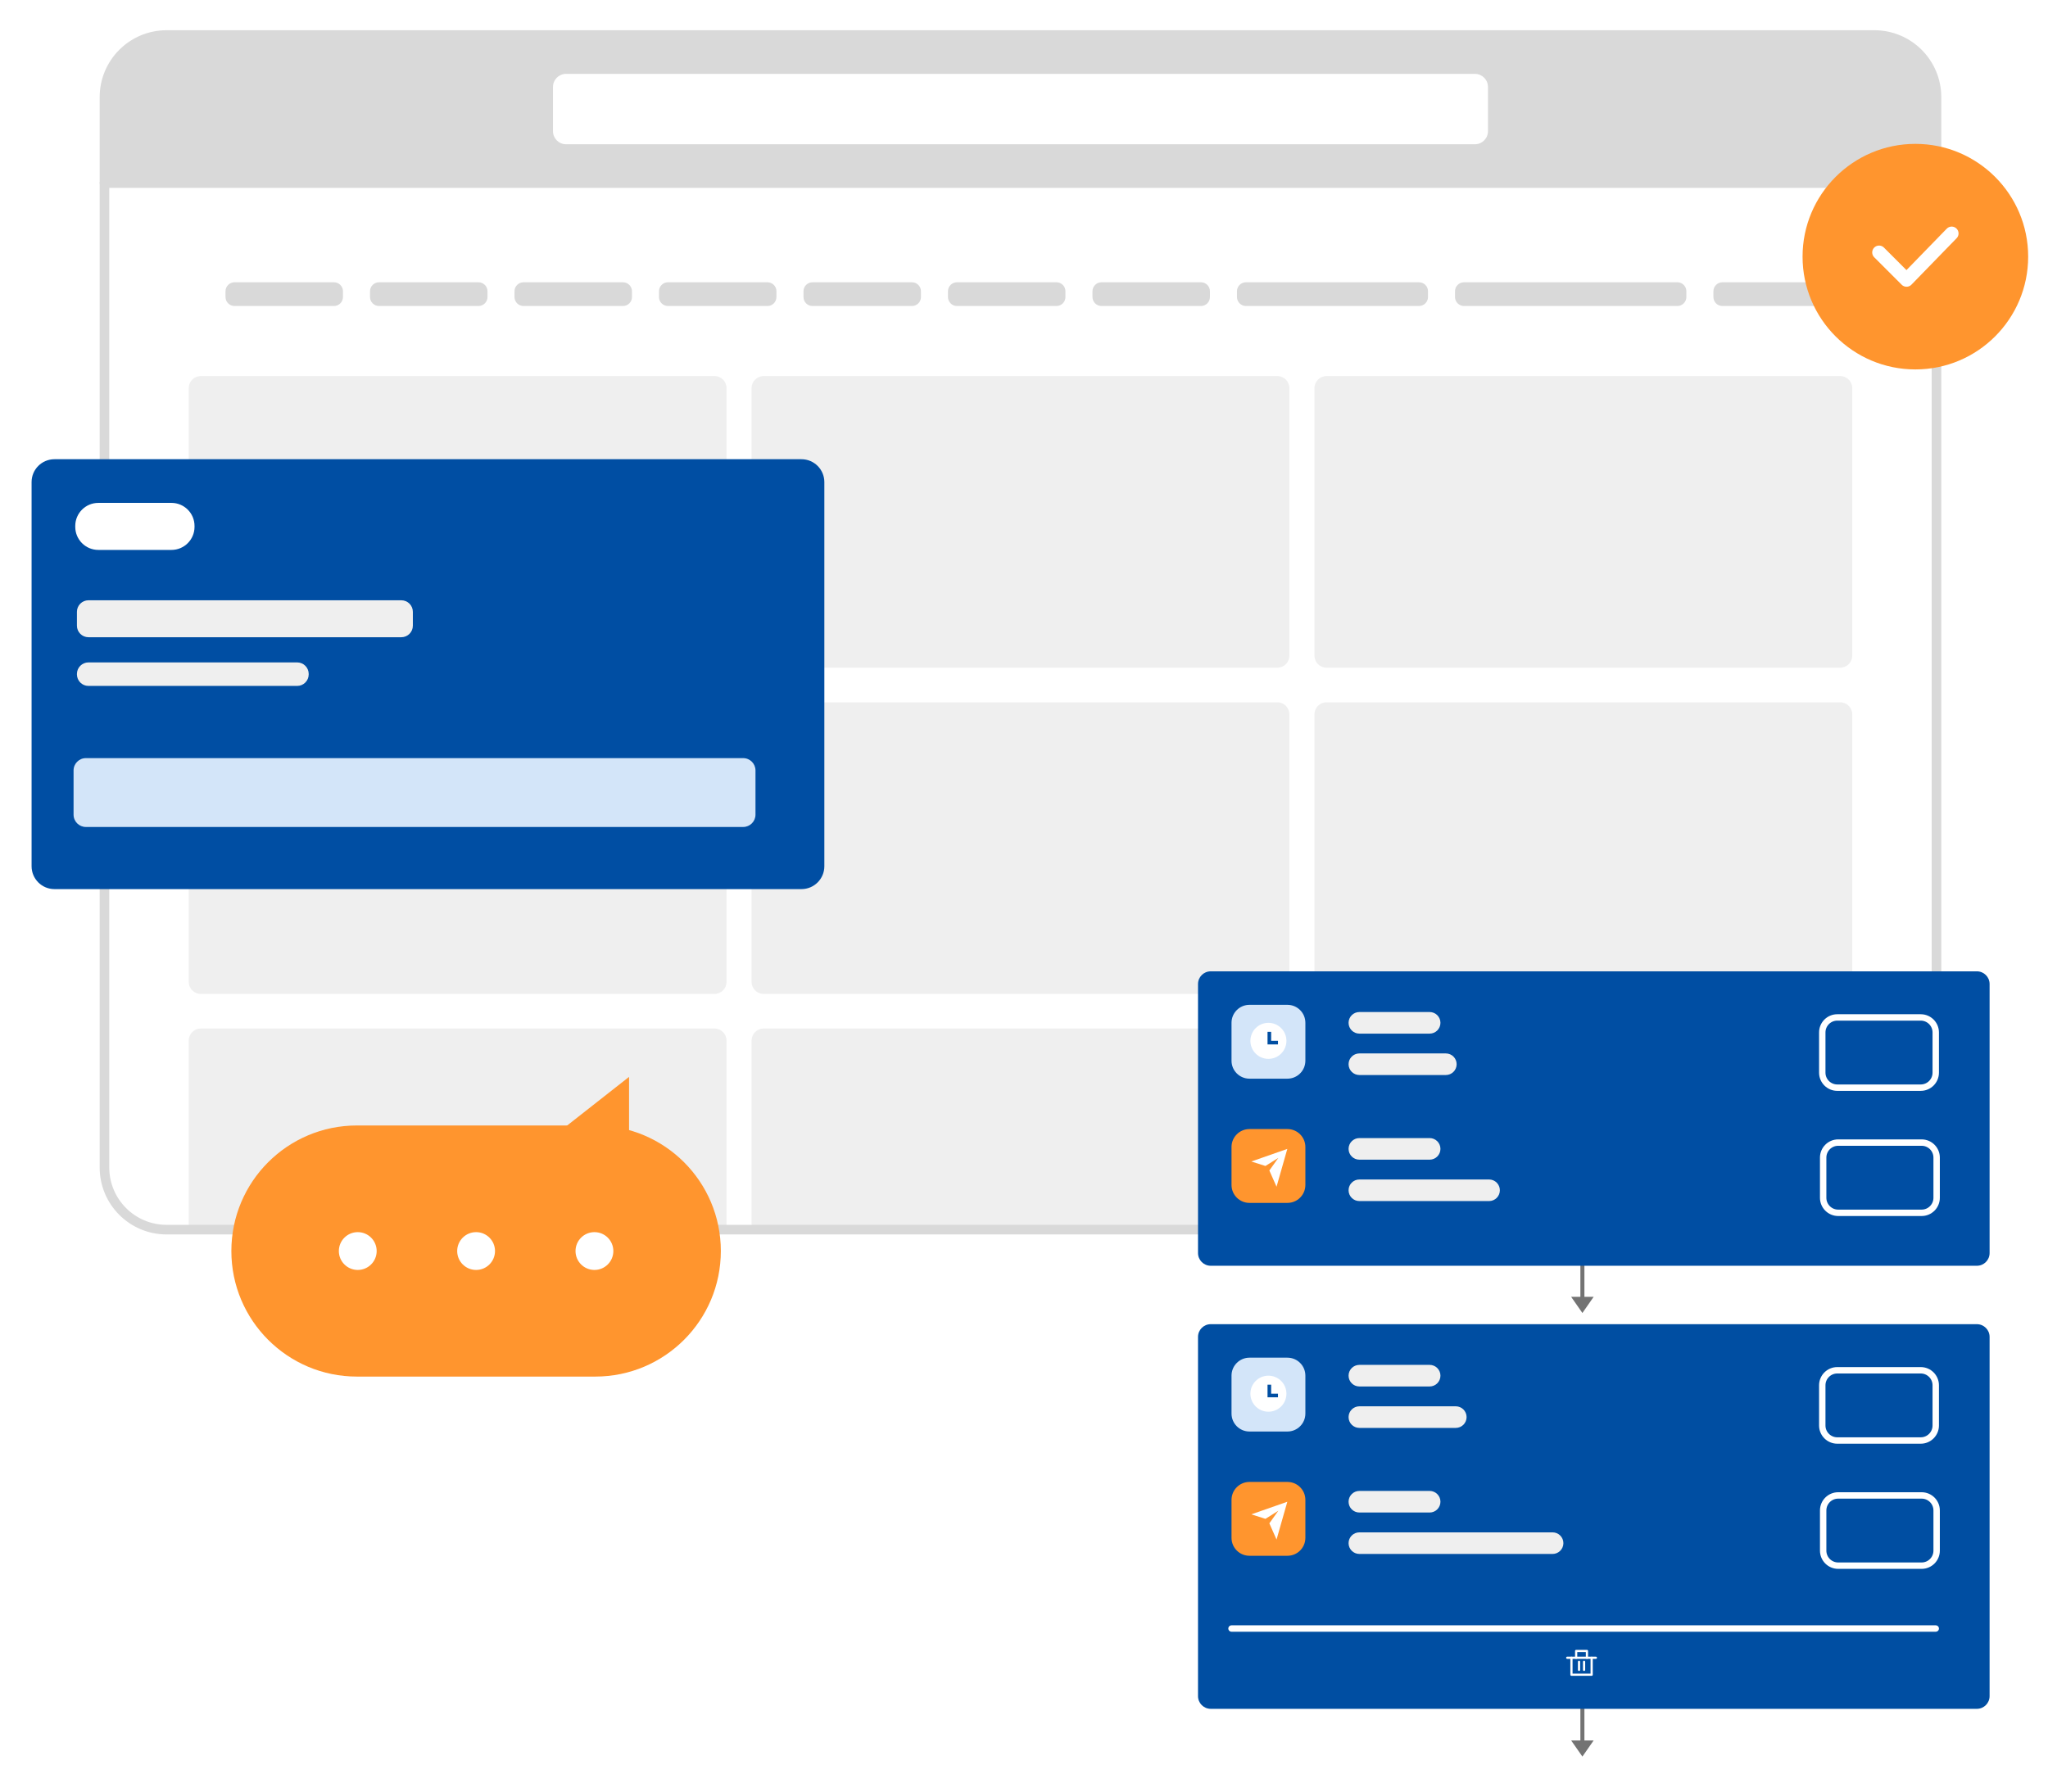
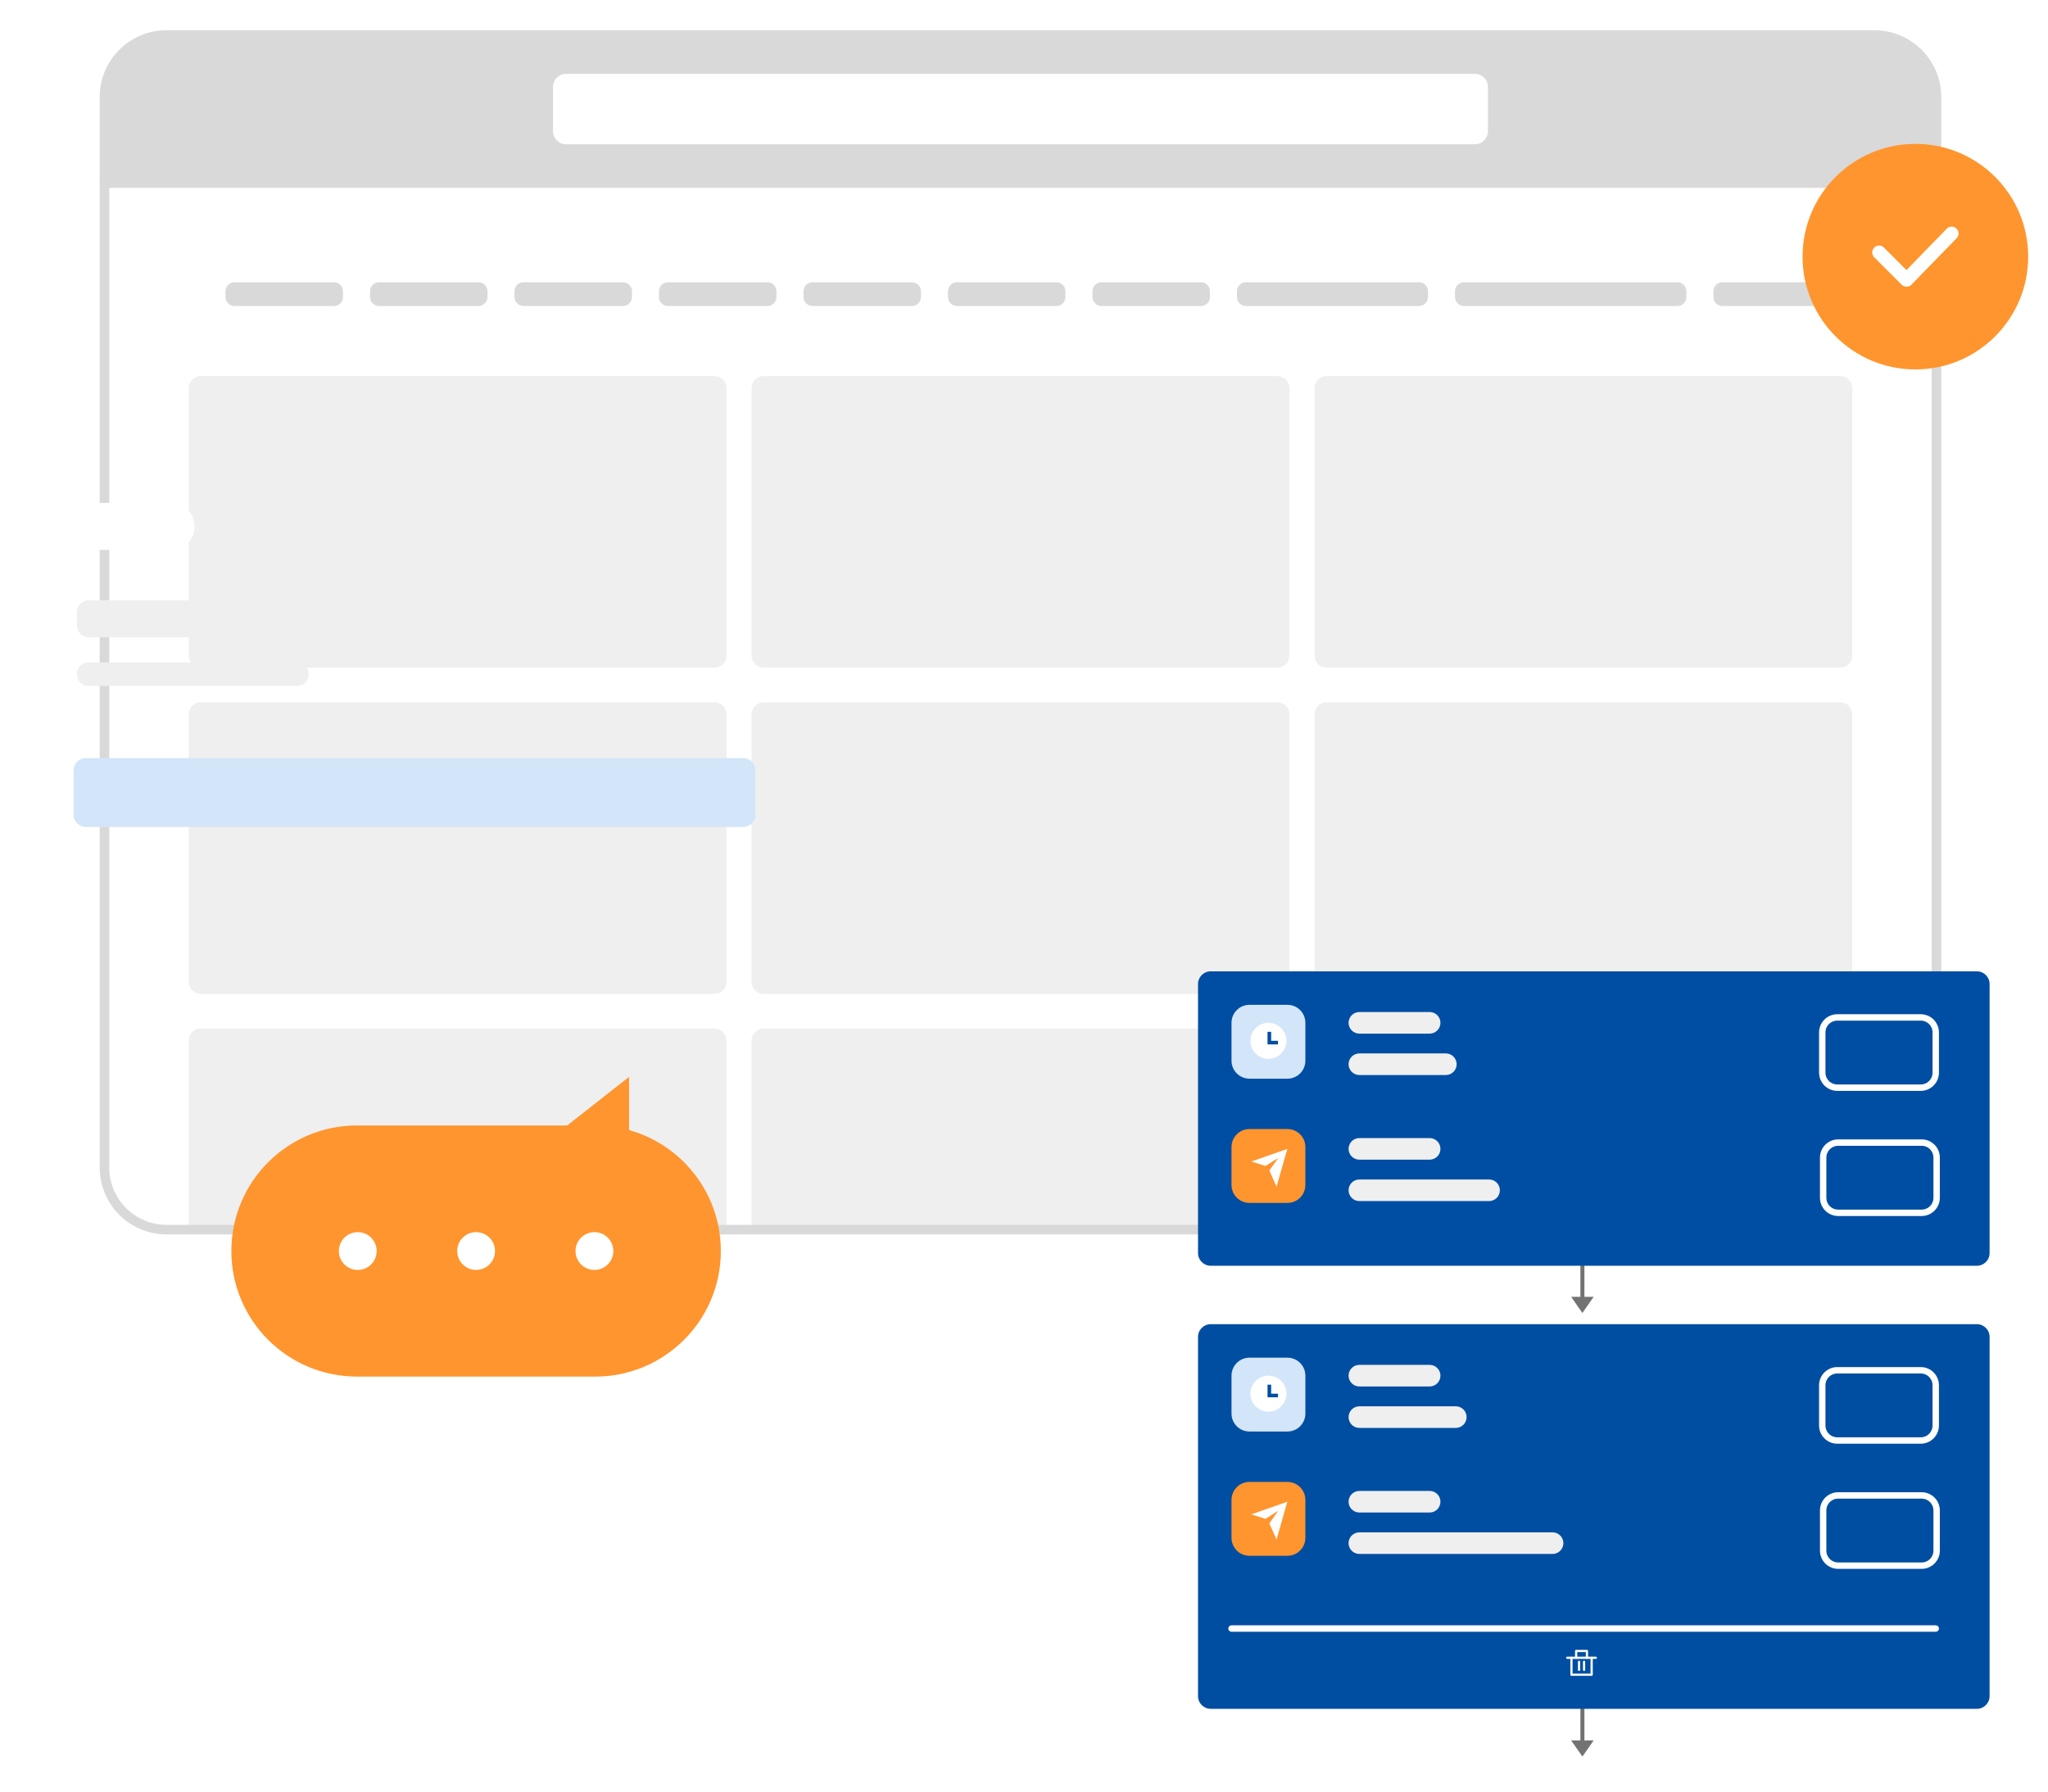
<svg xmlns="http://www.w3.org/2000/svg" width="640" height="560" viewBox="0 0 640 560" fill="none">
  <path d="M605.15 30.36C605.15 19.64 596.46 10.95 585.74 10.95H52.06C41.34 10.95 32.65 19.64 32.65 30.36V57.23H605.15V30.36Z" fill="#D9D9D9" />
  <path d="M605.15 30.36C605.15 19.64 596.46 10.95 585.74 10.95H52.06C41.34 10.95 32.65 19.64 32.65 30.36V57.23H605.15V30.36Z" stroke="#D9D9D9" stroke-width="3" stroke-linecap="round" stroke-linejoin="round" />
  <path d="M32.65 57.23V364.94C32.65 375.66 41.34 384.349 52.06 384.349H585.74C596.46 384.349 605.15 375.66 605.15 364.94V57.23H32.65Z" fill="white" />
  <mask id="mask0_864_116958" style="mask-type:luminance" maskUnits="userSpaceOnUse" x="32" y="57" width="574" height="328">
    <path d="M32.65 57.23V364.94C32.65 375.66 41.34 384.349 52.06 384.349H585.74C596.46 384.349 605.15 375.66 605.15 364.94V57.23H32.65Z" fill="white" />
  </mask>
  <g mask="url(#mask0_864_116958)">
    <path d="M223.28 117.55H62.74C60.664 117.55 58.98 119.233 58.98 121.31V204.94C58.98 207.016 60.664 208.7 62.74 208.7H223.28C225.357 208.7 227.04 207.016 227.04 204.94V121.31C227.04 119.233 225.357 117.55 223.28 117.55Z" fill="#EFEFEF" />
    <path d="M399.17 117.55H238.63C236.554 117.55 234.87 119.233 234.87 121.31V204.94C234.87 207.016 236.554 208.7 238.63 208.7H399.17C401.247 208.7 402.93 207.016 402.93 204.94V121.31C402.93 119.233 401.247 117.55 399.17 117.55Z" fill="#EFEFEF" />
    <path d="M575.07 117.55H414.53C412.454 117.55 410.77 119.233 410.77 121.31V204.94C410.77 207.016 412.454 208.7 414.53 208.7H575.07C577.147 208.7 578.83 207.016 578.83 204.94V121.31C578.83 119.233 577.147 117.55 575.07 117.55Z" fill="#EFEFEF" />
    <path d="M223.28 219.52H62.74C60.664 219.52 58.98 221.203 58.98 223.28V306.91C58.98 308.986 60.664 310.67 62.74 310.67H223.28C225.357 310.67 227.04 308.986 227.04 306.91V223.28C227.04 221.203 225.357 219.52 223.28 219.52Z" fill="#EFEFEF" />
    <path d="M399.17 219.52H238.63C236.554 219.52 234.87 221.203 234.87 223.28V306.91C234.87 308.986 236.554 310.67 238.63 310.67H399.17C401.247 310.67 402.93 308.986 402.93 306.91V223.28C402.93 221.203 401.247 219.52 399.17 219.52Z" fill="#EFEFEF" />
    <path d="M575.07 219.52H414.53C412.454 219.52 410.77 221.203 410.77 223.28V306.91C410.77 308.986 412.454 310.67 414.53 310.67H575.07C577.147 310.67 578.83 308.986 578.83 306.91V223.28C578.83 221.203 577.147 219.52 575.07 219.52Z" fill="#EFEFEF" />
    <path d="M223.28 321.49H62.74C60.664 321.49 58.98 323.173 58.98 325.25V408.88C58.98 410.956 60.664 412.64 62.74 412.64H223.28C225.357 412.64 227.04 410.956 227.04 408.88V325.25C227.04 323.173 225.357 321.49 223.28 321.49Z" fill="#EFEFEF" />
    <path d="M399.17 321.49H238.63C236.554 321.49 234.87 323.173 234.87 325.25V408.88C234.87 410.956 236.554 412.64 238.63 412.64H399.17C401.247 412.64 402.93 410.956 402.93 408.88V325.25C402.93 323.173 401.247 321.49 399.17 321.49Z" fill="#EFEFEF" />
    <path d="M575.07 321.49H414.53C412.454 321.49 410.77 323.173 410.77 325.25V408.88C410.77 410.956 412.454 412.64 414.53 412.64H575.07C577.147 412.64 578.83 410.956 578.83 408.88V325.25C578.83 323.173 577.147 321.49 575.07 321.49Z" fill="#EFEFEF" />
    <path d="M569.33 88.23H538.26C536.703 88.23 535.44 89.492 535.44 91.049V92.829C535.44 94.387 536.703 95.65 538.26 95.65H569.33C570.888 95.65 572.15 94.387 572.15 92.829V91.049C572.15 89.492 570.888 88.23 569.33 88.23Z" fill="#D9D9D9" />
    <path d="M524.17 88.23H457.51C455.953 88.23 454.69 89.492 454.69 91.049V92.829C454.69 94.387 455.953 95.65 457.51 95.65H524.17C525.728 95.65 526.99 94.387 526.99 92.829V91.049C526.99 89.492 525.728 88.23 524.17 88.23Z" fill="#D9D9D9" />
    <path d="M443.43 88.23H389.37C387.813 88.23 386.55 89.492 386.55 91.049V92.829C386.55 94.387 387.813 95.65 389.37 95.65H443.43C444.988 95.65 446.25 94.387 446.25 92.829V91.049C446.25 89.492 444.988 88.23 443.43 88.23Z" fill="#D9D9D9" />
    <path d="M375.29 88.23H344.22C342.663 88.23 341.4 89.492 341.4 91.049V92.829C341.4 94.387 342.663 95.65 344.22 95.65H375.29C376.848 95.65 378.11 94.387 378.11 92.829V91.049C378.11 89.492 376.848 88.23 375.29 88.23Z" fill="#D9D9D9" />
    <path d="M330.13 88.23H299.06C297.503 88.23 296.24 89.492 296.24 91.049V92.829C296.24 94.387 297.503 95.65 299.06 95.65H330.13C331.688 95.65 332.95 94.387 332.95 92.829V91.049C332.95 89.492 331.688 88.23 330.13 88.23Z" fill="#D9D9D9" />
    <path d="M284.98 88.23H253.91C252.353 88.23 251.09 89.492 251.09 91.049V92.829C251.09 94.387 252.353 95.65 253.91 95.65H284.98C286.538 95.65 287.8 94.387 287.8 92.829V91.049C287.8 89.492 286.538 88.23 284.98 88.23Z" fill="#D9D9D9" />
    <path d="M239.82 88.23H208.75C207.193 88.23 205.93 89.492 205.93 91.049V92.829C205.93 94.387 207.193 95.65 208.75 95.65H239.82C241.378 95.65 242.64 94.387 242.64 92.829V91.049C242.64 89.492 241.378 88.23 239.82 88.23Z" fill="#D9D9D9" />
    <path d="M194.67 88.23H163.6C162.043 88.23 160.78 89.492 160.78 91.049V92.829C160.78 94.387 162.043 95.65 163.6 95.65H194.67C196.228 95.65 197.49 94.387 197.49 92.829V91.049C197.49 89.492 196.228 88.23 194.67 88.23Z" fill="#D9D9D9" />
    <path d="M149.52 88.23H118.45C116.893 88.23 115.63 89.492 115.63 91.049V92.829C115.63 94.387 116.893 95.65 118.45 95.65H149.52C151.078 95.65 152.34 94.387 152.34 92.829V91.049C152.34 89.492 151.078 88.23 149.52 88.23Z" fill="#D9D9D9" />
    <path d="M104.36 88.23H73.29C71.733 88.23 70.47 89.492 70.47 91.049V92.829C70.47 94.387 71.733 95.65 73.29 95.65H104.36C105.918 95.65 107.18 94.387 107.18 92.829V91.049C107.18 89.492 105.918 88.23 104.36 88.23Z" fill="#D9D9D9" />
  </g>
  <path d="M32.65 57.23V364.94C32.65 375.66 41.34 384.349 52.06 384.349H585.74C596.46 384.349 605.15 375.66 605.15 364.94V57.23H32.65Z" stroke="#D9D9D9" stroke-width="3" stroke-linecap="round" stroke-linejoin="round" />
  <path d="M460.91 23.089H176.89C174.637 23.089 172.81 24.916 172.81 27.169V41.009C172.81 43.263 174.637 45.089 176.89 45.089H460.91C463.164 45.089 464.99 43.263 464.99 41.009V27.169C464.99 24.916 463.164 23.089 460.91 23.089Z" fill="white" />
  <g filter="url(#filter0_d_864_116958)">
-     <path d="M246.789 139.869H13.349C9.4 139.869 6.199 143.071 6.199 147.019V267.089C6.199 271.038 9.4 274.239 13.349 274.239H246.789C250.738 274.239 253.939 271.038 253.939 267.089V147.019C253.939 143.071 250.738 139.869 246.789 139.869Z" fill="#004EA3" />
-   </g>
+     </g>
  <path d="M53.579 157.189H30.729C26.747 157.189 23.519 160.417 23.519 164.399V164.679C23.519 168.661 26.747 171.889 30.729 171.889H53.579C57.561 171.889 60.789 168.661 60.789 164.679V164.399C60.789 160.417 57.561 157.189 53.579 157.189Z" fill="white" />
  <path d="M125.409 187.629H27.649C25.655 187.629 24.039 189.246 24.039 191.239V195.569C24.039 197.563 25.655 199.179 27.649 199.179H125.409C127.403 199.179 129.019 197.563 129.019 195.569V191.239C129.019 189.246 127.403 187.629 125.409 187.629Z" fill="#EFEFEF" />
  <path d="M232.239 236.969H26.839C24.713 236.969 22.989 238.693 22.989 240.819V254.639C22.989 256.766 24.713 258.489 26.839 258.489H232.239C234.366 258.489 236.089 256.766 236.089 254.639V240.819C236.089 238.693 234.366 236.969 232.239 236.969Z" fill="#D3E5F9" />
  <path d="M92.859 207.049H27.649C25.655 207.049 24.039 208.666 24.039 210.659V210.789C24.039 212.783 25.655 214.399 27.649 214.399H92.859C94.853 214.399 96.469 212.783 96.469 210.789V210.659C96.469 208.666 94.853 207.049 92.859 207.049Z" fill="#EFEFEF" />
  <path d="M494.5 392.601V405.551" stroke="#737373" stroke-width="1.26" stroke-miterlimit="10" />
  <path d="M494.5 410.401L498.02 405.351H490.98L494.5 410.401Z" fill="#737373" />
  <path d="M494.5 531.25V544.201" stroke="#737373" stroke-width="1.26" stroke-miterlimit="10" />
  <path d="M494.5 549.05L498.02 544.01H490.98L494.5 549.05Z" fill="#737373" />
  <g filter="url(#filter1_d_864_116958)">
    <path d="M614.74 300.571H375.31C373.117 300.571 371.34 302.348 371.34 304.541V388.631C371.34 390.823 373.117 392.601 375.31 392.601H614.74C616.932 392.601 618.71 390.823 618.71 388.631V304.541C618.71 302.348 616.932 300.571 614.74 300.571Z" fill="#004EA3" />
  </g>
  <path d="M402.32 314.081H390.46C387.362 314.081 384.85 316.592 384.85 319.691V331.551C384.85 334.649 387.362 337.161 390.46 337.161H402.32C405.418 337.161 407.93 334.649 407.93 331.551V319.691C407.93 316.592 405.418 314.081 402.32 314.081Z" fill="#D3E5F9" />
  <path d="M402.32 352.911H390.46C387.362 352.911 384.85 355.422 384.85 358.521V370.381C384.85 373.479 387.362 375.991 390.46 375.991H402.32C405.418 375.991 407.93 373.479 407.93 370.381V358.521C407.93 355.422 405.418 352.911 402.32 352.911Z" fill="#FF952E" />
  <path d="M396.38 330.97C399.489 330.97 402.01 328.45 402.01 325.34C402.01 322.231 399.489 319.71 396.38 319.71C393.271 319.71 390.75 322.231 390.75 325.34C390.75 328.45 393.271 330.97 396.38 330.97Z" fill="white" />
  <path d="M396.67 322.521V325.891H399.37" stroke="#004EA2" stroke-width="1.13" stroke-miterlimit="10" />
  <path d="M391.04 363.051L395.45 364.451L399.48 361.921L396.67 365.861L398.92 370.931L402.29 359.111L391.04 363.051Z" fill="white" />
  <path d="M446.76 316.331H424.81C422.943 316.331 421.43 317.842 421.43 319.706C421.43 321.57 422.943 323.081 424.81 323.081H446.76C448.627 323.081 450.14 321.57 450.14 319.706C450.14 317.842 448.627 316.331 446.76 316.331Z" fill="#EFEFEF" />
  <path d="M451.82 329.271H424.81C422.943 329.271 421.43 330.782 421.43 332.646C421.43 334.509 422.943 336.021 424.81 336.021H451.82C453.687 336.021 455.2 334.509 455.2 332.646C455.2 330.782 453.687 329.271 451.82 329.271Z" fill="#EFEFEF" />
  <path d="M446.76 355.73H424.81C422.943 355.73 421.43 357.242 421.43 359.105C421.43 360.969 422.943 362.48 424.81 362.48H446.76C448.627 362.48 450.14 360.969 450.14 359.105C450.14 357.242 448.627 355.73 446.76 355.73Z" fill="#EFEFEF" />
  <path d="M465.33 368.671H424.81C422.943 368.671 421.43 370.182 421.43 372.046C421.43 373.91 422.943 375.421 424.81 375.421H465.33C467.197 375.421 468.71 373.91 468.71 372.046C468.71 370.182 467.197 368.671 465.33 368.671Z" fill="#EFEFEF" />
  <path d="M600.23 318.021H574.15C571.56 318.021 569.46 320.12 569.46 322.711V335.281C569.46 337.871 571.56 339.971 574.15 339.971H600.23C602.82 339.971 604.92 337.871 604.92 335.281V322.711C604.92 320.12 602.82 318.021 600.23 318.021Z" stroke="white" stroke-width="2" stroke-linecap="round" stroke-linejoin="round" />
  <path d="M600.51 357.141H574.43C571.84 357.141 569.74 359.24 569.74 361.831V374.401C569.74 376.991 571.84 379.091 574.43 379.091H600.51C603.1 379.091 605.2 376.991 605.2 374.401V361.831C605.2 359.24 603.1 357.141 600.51 357.141Z" stroke="white" stroke-width="2" stroke-linecap="round" stroke-linejoin="round" />
  <g filter="url(#filter2_d_864_116958)">
    <path fill-rule="evenodd" clip-rule="evenodd" d="M614.739 410.861H375.309C373.119 410.861 371.339 412.641 371.339 414.831V509.031H618.709V414.831C618.709 412.641 616.929 410.861 614.739 410.861ZM375.308 531.091H614.738C616.928 531.091 618.708 529.311 618.708 527.121V509.031H371.338V527.121C371.338 529.311 373.118 531.091 375.308 531.091Z" fill="#004EA2" />
  </g>
  <path d="M402.32 424.371H390.46C387.362 424.371 384.85 426.882 384.85 429.981V441.841C384.85 444.939 387.362 447.451 390.46 447.451H402.32C405.418 447.451 407.93 444.939 407.93 441.841V429.981C407.93 426.882 405.418 424.371 402.32 424.371Z" fill="#D3E5F9" />
  <path d="M402.32 463.211H390.46C387.362 463.211 384.85 465.722 384.85 468.821V480.681C384.85 483.779 387.362 486.291 390.46 486.291H402.32C405.418 486.291 407.93 483.779 407.93 480.681V468.821C407.93 465.722 405.418 463.211 402.32 463.211Z" fill="#FF952E" />
  <path d="M396.38 441.26C399.489 441.26 402.01 438.74 402.01 435.63C402.01 432.521 399.489 430 396.38 430C393.271 430 390.75 432.521 390.75 435.63C390.75 438.74 393.271 441.26 396.38 441.26Z" fill="white" />
  <path d="M396.67 432.811V436.191H399.37" stroke="#004EA2" stroke-width="1.13" stroke-miterlimit="10" />
  <path d="M391.04 473.341L395.45 474.751L399.48 472.211L396.67 476.151L398.92 481.221L402.29 469.401L391.04 473.341Z" fill="white" />
  <path d="M446.76 426.621H424.81C422.943 426.621 421.43 428.132 421.43 429.996C421.43 431.86 422.943 433.371 424.81 433.371H446.76C448.627 433.371 450.14 431.86 450.14 429.996C450.14 428.132 448.627 426.621 446.76 426.621Z" fill="#EFEFEF" />
  <path d="M454.93 439.571H424.81C422.943 439.571 421.43 441.082 421.43 442.946C421.43 444.81 422.943 446.321 424.81 446.321H454.93C456.797 446.321 458.31 444.81 458.31 442.946C458.31 441.082 456.797 439.571 454.93 439.571Z" fill="#EFEFEF" />
  <path d="M446.76 466.021H424.81C422.943 466.021 421.43 467.532 421.43 469.396C421.43 471.259 422.943 472.771 424.81 472.771H446.76C448.627 472.771 450.14 471.259 450.14 469.396C450.14 467.532 448.627 466.021 446.76 466.021Z" fill="#EFEFEF" />
  <path d="M485.18 478.971H424.81C422.943 478.971 421.43 480.482 421.43 482.346C421.43 484.21 422.943 485.721 424.81 485.721H485.18C487.047 485.721 488.56 484.21 488.56 482.346C488.56 480.482 487.047 478.971 485.18 478.971Z" fill="#EFEFEF" />
  <path d="M600.23 428.311H574.15C571.56 428.311 569.46 430.41 569.46 433.001V445.571C569.46 448.161 571.56 450.261 574.15 450.261H600.23C602.82 450.261 604.92 448.161 604.92 445.571V433.001C604.92 430.41 602.82 428.311 600.23 428.311Z" stroke="white" stroke-width="2" stroke-linecap="round" stroke-linejoin="round" />
  <path d="M600.51 467.431H574.43C571.84 467.431 569.74 469.53 569.74 472.121V484.691C569.74 487.281 571.84 489.381 574.43 489.381H600.51C603.1 489.381 605.2 487.281 605.2 484.691V472.121C605.2 469.53 603.1 467.431 600.51 467.431Z" stroke="white" stroke-width="2" stroke-linecap="round" stroke-linejoin="round" />
  <path d="M604.92 509.031H384.85" stroke="white" stroke-width="2" stroke-linecap="round" stroke-linejoin="round" />
  <path d="M491.08 518.17V523.47H497.39V518.17" stroke="white" stroke-width="0.69" stroke-linecap="round" stroke-linejoin="round" />
  <path d="M489.76 518.17H498.71" stroke="white" stroke-width="0.69" stroke-linecap="round" stroke-linejoin="round" />
  <path d="M492.55 518.171V516.041H495.92V518.171" stroke="white" stroke-width="0.69" stroke-linecap="round" stroke-linejoin="round" />
  <path d="M493.45 519.431V521.951" stroke="white" stroke-width="0.69" stroke-linecap="round" stroke-linejoin="round" />
  <path d="M495.02 519.431V521.951" stroke="white" stroke-width="0.69" stroke-linecap="round" stroke-linejoin="round" />
  <path d="M598.551 115.471C618.019 115.471 633.801 99.689 633.801 80.221C633.801 60.753 618.019 44.971 598.551 44.971C579.083 44.971 563.301 60.753 563.301 80.221C563.301 99.689 579.083 115.471 598.551 115.471Z" fill="#FF952E" />
  <path d="M587.211 78.901L595.791 87.481L609.901 72.971" stroke="white" stroke-width="4.29" stroke-linecap="round" stroke-linejoin="round" />
  <path d="M174.941 353.6L196.581 336.6V353.6H174.941Z" fill="#FF952E" />
  <path d="M111.541 430.28H186.021C207.692 430.28 225.261 412.711 225.261 391.04V391.03C225.261 369.358 207.692 351.79 186.021 351.79H111.541C89.869 351.79 72.301 369.358 72.301 391.03V391.04C72.301 412.711 89.869 430.28 111.541 430.28Z" fill="#FF952E" />
  <path d="M185.761 396.95C189.025 396.95 191.671 394.304 191.671 391.04C191.671 387.776 189.025 385.13 185.761 385.13C182.497 385.13 179.851 387.776 179.851 391.04C179.851 394.304 182.497 396.95 185.761 396.95Z" fill="white" />
  <path d="M148.781 396.95C152.045 396.95 154.691 394.304 154.691 391.04C154.691 387.776 152.045 385.13 148.781 385.13C145.517 385.13 142.871 387.776 142.871 391.04C142.871 394.304 145.517 396.95 148.781 396.95Z" fill="white" />
  <path d="M111.801 396.95C115.065 396.95 117.711 394.304 117.711 391.04C117.711 387.776 115.065 385.13 111.801 385.13C108.537 385.13 105.891 387.776 105.891 391.04C105.891 394.304 108.537 396.95 111.801 396.95Z" fill="white" />
  <defs>
    <filter id="filter0_d_864_116958" x="3.869" y="137.539" width="259.74" height="146.37" filterUnits="userSpaceOnUse" color-interpolation-filters="sRGB">
      <feFlood flood-opacity="0" result="BackgroundImageFix" />
      <feColorMatrix in="SourceAlpha" type="matrix" values="0 0 0 0 0 0 0 0 0 0 0 0 0 0 0 0 0 0 127 0" result="hardAlpha" />
      <feOffset dx="3.67" dy="3.67" />
      <feGaussianBlur stdDeviation="3" />
      <feColorMatrix type="matrix" values="0 0 0 0 0.573 0 0 0 0 0.631 0 0 0 0 0.714 0 0 0 0.35 0" />
      <feBlend mode="normal" in2="BackgroundImageFix" result="effect1_dropShadow_864_116958" />
      <feBlend mode="normal" in="SourceGraphic" in2="effect1_dropShadow_864_116958" result="shape" />
    </filter>
    <filter id="filter1_d_864_116958" x="368.38" y="297.611" width="259.37" height="104.03" filterUnits="userSpaceOnUse" color-interpolation-filters="sRGB">
      <feFlood flood-opacity="0" result="BackgroundImageFix" />
      <feColorMatrix in="SourceAlpha" type="matrix" values="0 0 0 0 0 0 0 0 0 0 0 0 0 0 0 0 0 0 127 0" result="hardAlpha" />
      <feOffset dx="3.04" dy="3.04" />
      <feGaussianBlur stdDeviation="3" />
      <feColorMatrix type="matrix" values="0 0 0 0 0.573 0 0 0 0 0.631 0 0 0 0 0.714 0 0 0 0.35 0" />
      <feBlend mode="normal" in2="BackgroundImageFix" result="effect1_dropShadow_864_116958" />
      <feBlend mode="normal" in="SourceGraphic" in2="effect1_dropShadow_864_116958" result="shape" />
    </filter>
    <filter id="filter2_d_864_116958" x="368.378" y="407.901" width="259.371" height="132.23" filterUnits="userSpaceOnUse" color-interpolation-filters="sRGB">
      <feFlood flood-opacity="0" result="BackgroundImageFix" />
      <feColorMatrix in="SourceAlpha" type="matrix" values="0 0 0 0 0 0 0 0 0 0 0 0 0 0 0 0 0 0 127 0" result="hardAlpha" />
      <feOffset dx="3.04" dy="3.04" />
      <feGaussianBlur stdDeviation="3" />
      <feColorMatrix type="matrix" values="0 0 0 0 0.573 0 0 0 0 0.631 0 0 0 0 0.714 0 0 0 0.35 0" />
      <feBlend mode="normal" in2="BackgroundImageFix" result="effect1_dropShadow_864_116958" />
      <feBlend mode="normal" in="SourceGraphic" in2="effect1_dropShadow_864_116958" result="shape" />
    </filter>
  </defs>
</svg>